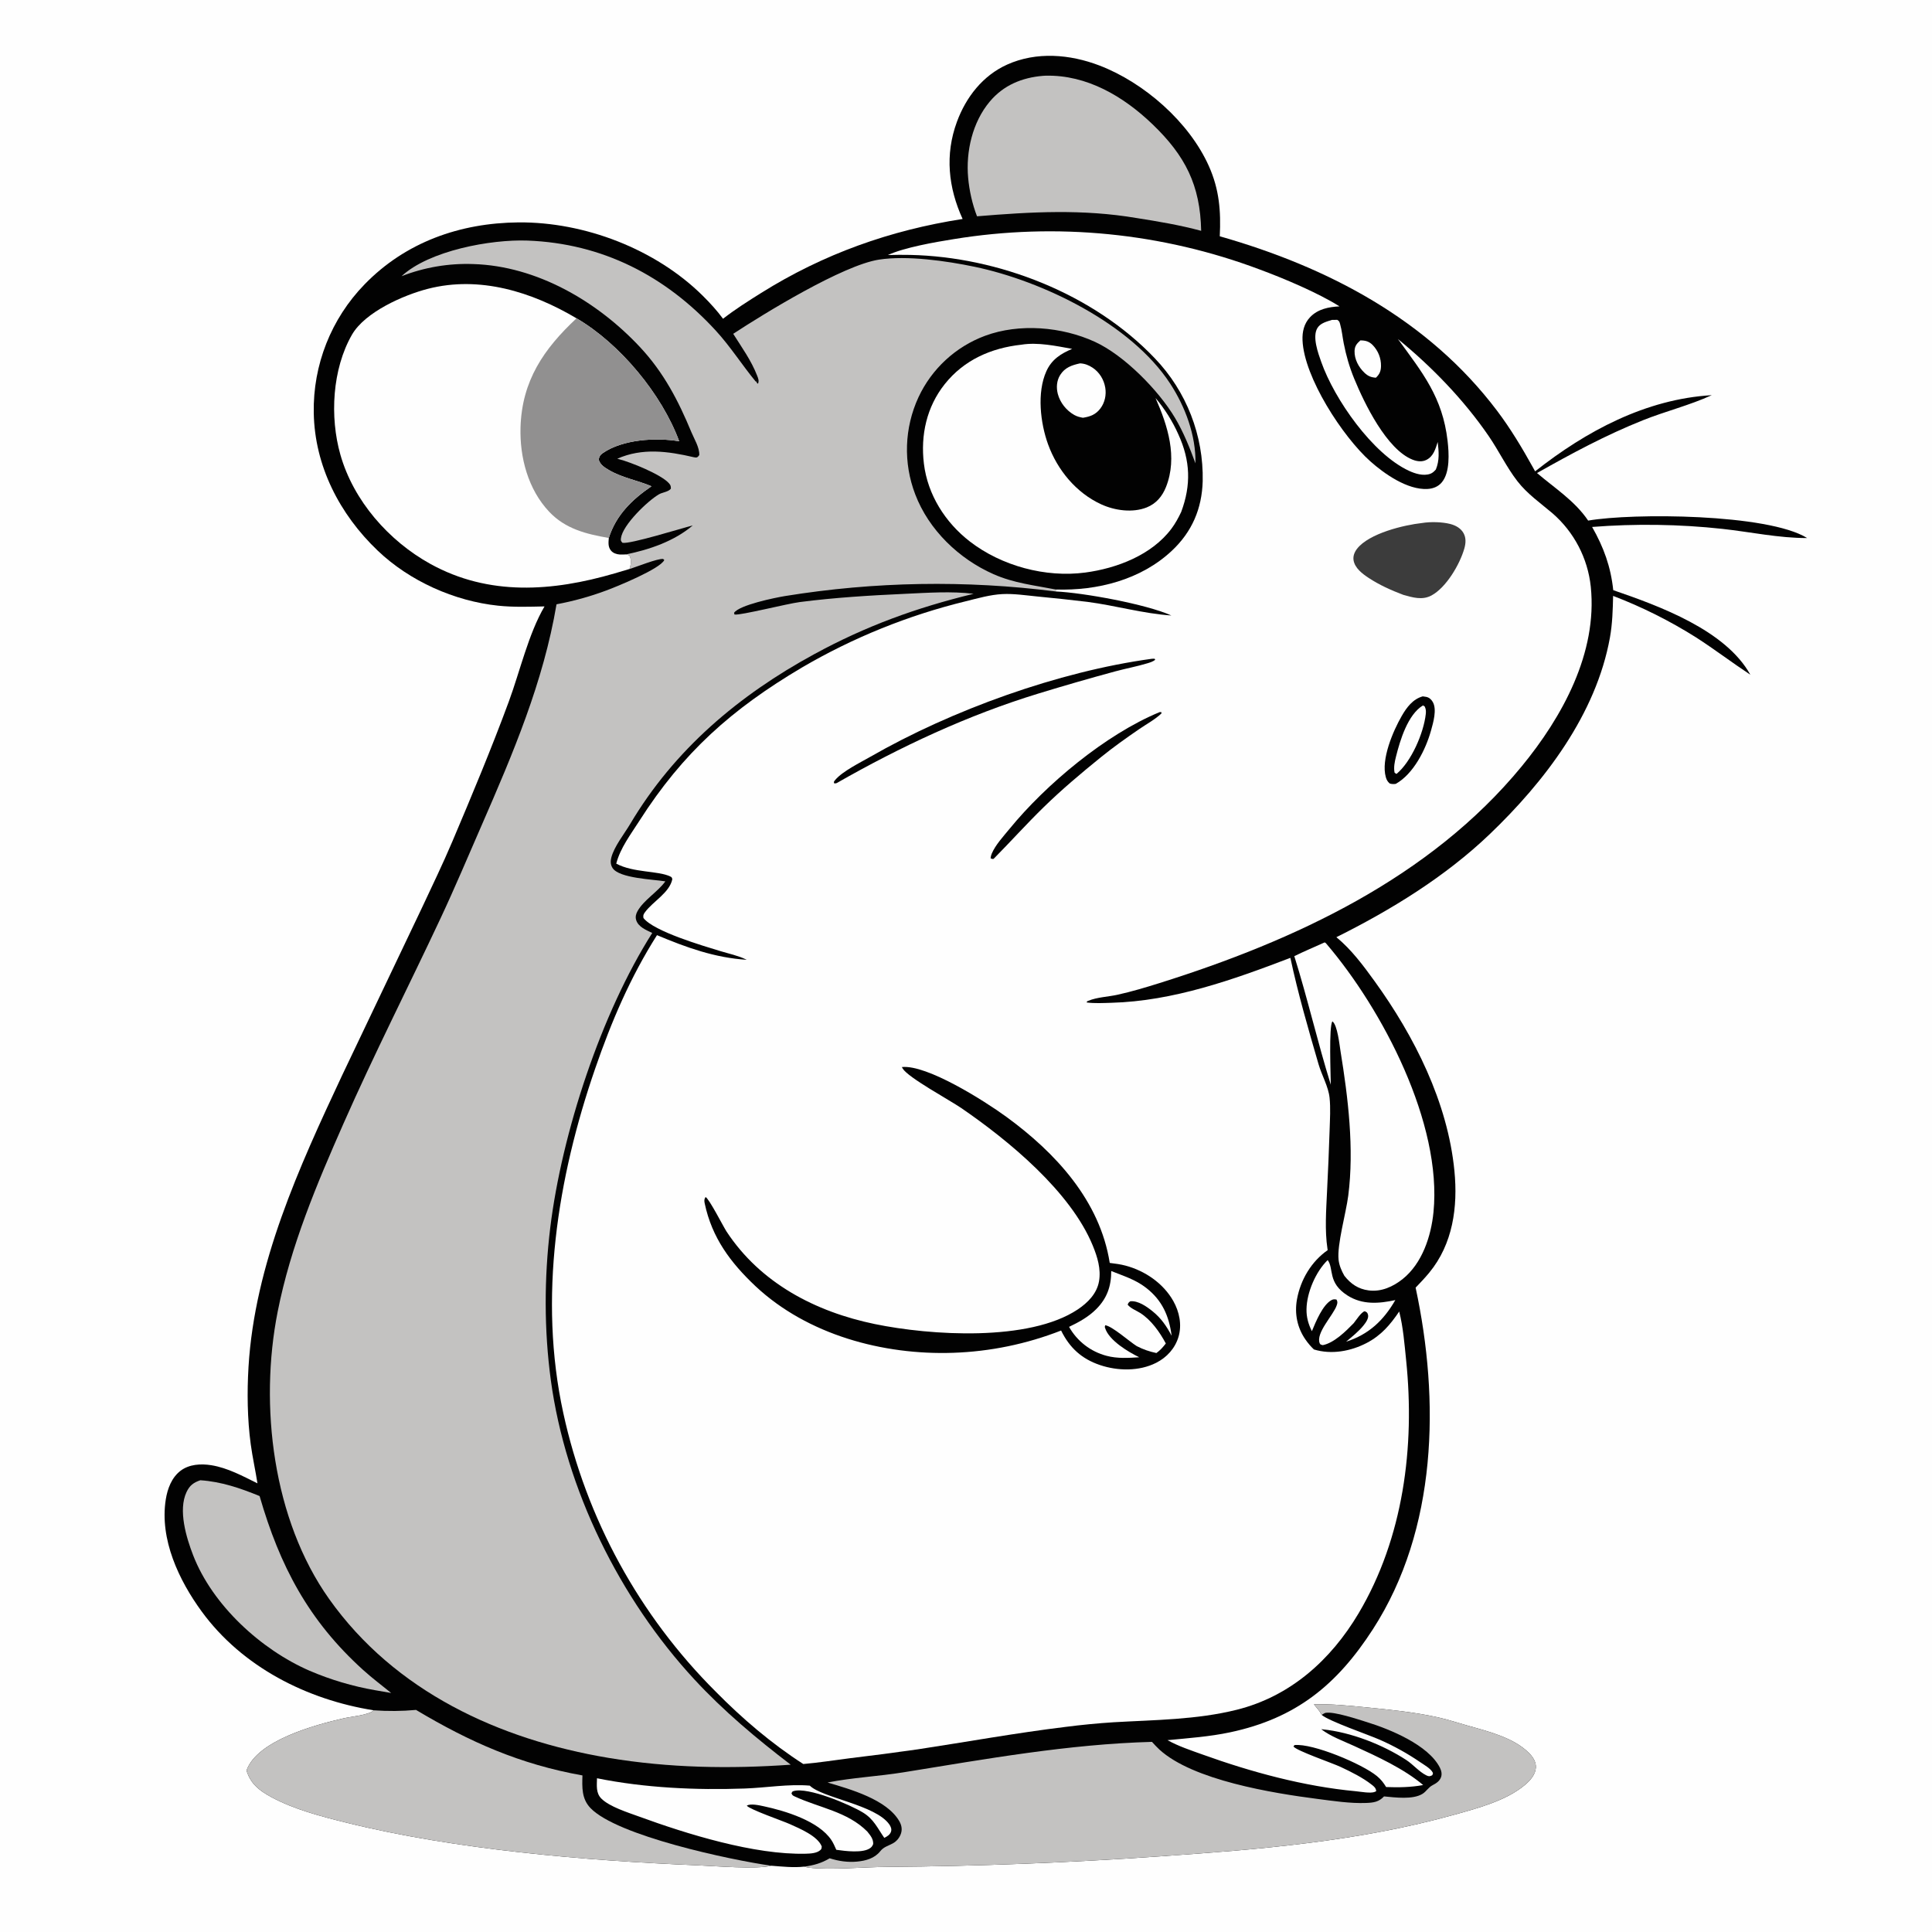
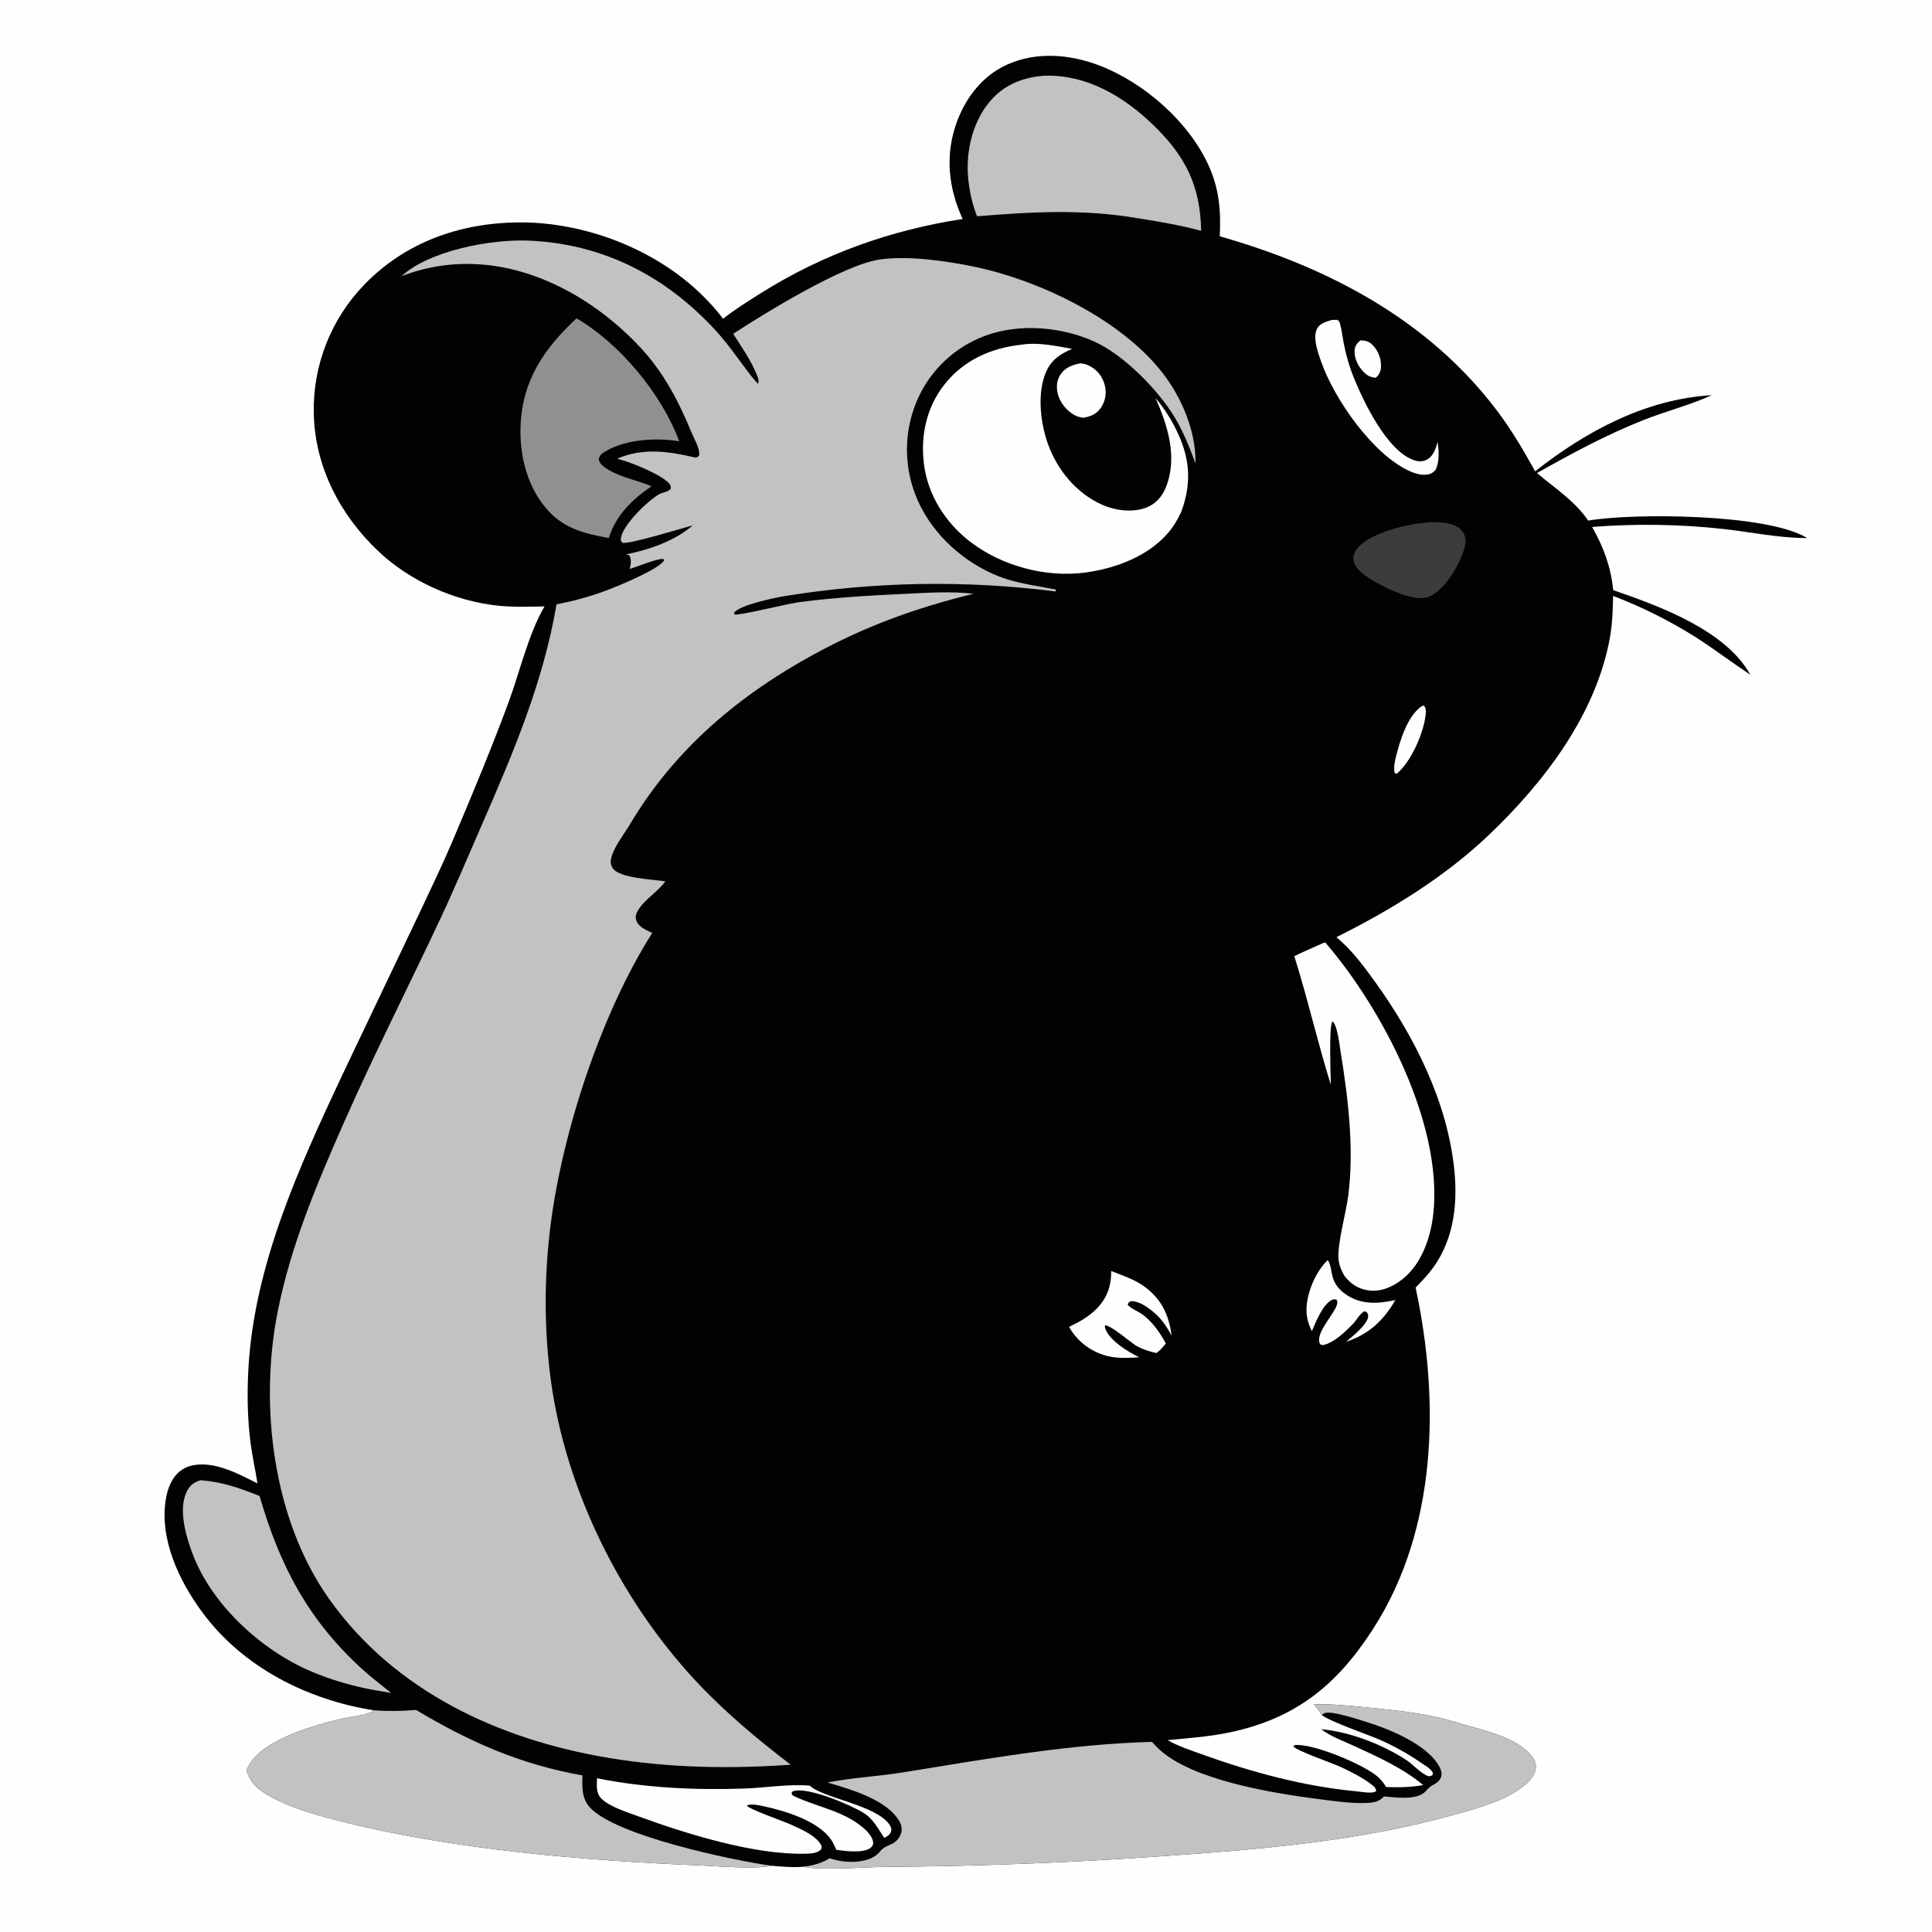
<svg xmlns="http://www.w3.org/2000/svg" version="1.1" style="display: block;" viewBox="0 0 2048 2048" width="1024" height="1024">
  <path transform="translate(0,0)" fill="rgb(254,254,254)" d="M 0 0 L 2048 0 L 2048 2048 L 0 2048 L 0 0 z" />
  <path transform="translate(0,0)" fill="rgb(2,2,2)" d="M 1020.41 232.117 C 1005.23 198.865 1001.53 164.035 1014.36 129.166 C 1024 102.974 1041.76 80.117 1067.57 68.483 C 1098.63 54.482 1134.11 57.477 1165.29 69.384 C 1212.77 87.511 1260.59 129.338 1281.47 176.107 C 1292.52 200.854 1294.31 223.708 1293 250.459 C 1407.57 283.142 1513.85 338.642 1586.91 435.344 C 1601.23 454.291 1613.54 474.867 1625.06 495.603 L 1627.29 499.635 C 1681.4 456.93 1744.61 423.051 1814.55 418.895 C 1791.02 429.683 1765.71 435.852 1741.74 445.42 C 1702.36 461.146 1666.14 480.631 1629.3 501.441 C 1648.26 517.614 1669.28 530.842 1683.52 551.855 C 1730.34 543.682 1873.91 544.404 1915.68 570.351 C 1885.45 570.419 1855.73 563.903 1825.76 560.624 C 1780.53 555.675 1733.07 554.995 1687.71 558.591 C 1700.03 580.282 1707.46 600.649 1710.11 625.598 C 1758.92 642.376 1829.17 667.927 1855.43 715.224 C 1836.03 702.413 1817.5 688.28 1797.95 675.713 C 1770.15 658.169 1740.67 643.416 1709.96 631.669 C 1709.63 646.493 1709.23 661.177 1706.6 675.818 C 1691.97 756.984 1637.48 828.473 1579.09 884.325 C 1532.02 929.353 1474.68 964.539 1416.6 993.462 C 1432.41 1006.39 1445.32 1023.75 1457.24 1040.27 C 1499.42 1098.68 1534.64 1168.53 1541.74 1241.14 C 1545.49 1279.44 1540.17 1318.71 1514.98 1349.18 C 1510.45 1354.67 1505.54 1359.82 1500.61 1364.95 C 1526.3 1484.51 1523.71 1621.09 1455.4 1726.96 C 1417.15 1786.24 1373.64 1821.54 1303.9 1836.33 C 1282.1 1840.95 1259.78 1842.51 1237.63 1844.64 C 1249.15 1851.09 1262.5 1855.47 1274.91 1859.93 C 1326.57 1878.51 1382.29 1893.65 1437.1 1898.77 C 1442.33 1899.26 1452.84 1901.3 1457.35 1899.48 C 1457.88 1899.27 1458.35 1898.94 1458.85 1898.67 C 1458.43 1895.28 1456.79 1893.96 1454.15 1891.89 C 1444.42 1884.25 1432.5 1878.39 1421.36 1873.13 C 1412.52 1868.95 1374.43 1855.93 1371.12 1851.35 L 1372.24 1849.85 C 1391.75 1847.85 1443.98 1869.83 1459.56 1882.67 C 1463.75 1886.12 1466.56 1889.71 1469.35 1894.33 C 1482.27 1894.87 1495.88 1894.63 1508.61 1892.21 C 1488.06 1874.82 1459.91 1862 1435.54 1850.84 C 1424.12 1845.6 1410.47 1840.7 1400.54 1833.02 L 1402.04 1833.17 C 1432.02 1836.19 1465.54 1849.3 1490.64 1865.63 C 1498.01 1870.42 1504.13 1878.03 1511.91 1881.92 C 1514.68 1883.3 1515.72 1883.13 1518.25 1881.81 C 1518.78 1880.44 1519.39 1880.08 1518.58 1878.66 C 1516.14 1874.4 1509.46 1870.73 1505.45 1867.96 C 1491.94 1858.73 1477.6 1850.77 1462.62 1844.2 C 1450.22 1838.74 1408.77 1824.54 1401.01 1817.85 C 1399.01 1813.7 1395.72 1810.21 1392.8 1806.66 C 1411.04 1806.18 1428.89 1807.93 1447.01 1809.73 C 1472.96 1812.3 1499.04 1814.85 1524.54 1820.51 C 1535.46 1822.94 1546.19 1826.57 1556.97 1829.57 C 1578.06 1835.46 1604.25 1842.06 1620.33 1857.79 C 1624.62 1862 1628.34 1867.29 1628.07 1873.56 C 1627.75 1881.07 1622.01 1887.44 1616.57 1892.03 C 1596.91 1908.64 1566.83 1916.64 1542.34 1923.48 C 1440.2 1952 1334.82 1960.58 1229.45 1967.82 C 1133.58 1974.55 1037.52 1978.27 941.416 1978.96 C 916.886 1979.05 880.26 1982.45 857.533 1979.81 C 855.793 1979.61 854.217 1979.17 852.542 1978.69 C 841.193 1979.98 828.918 1978.61 817.541 1977.74 C 802.06 1981.77 758.326 1978.1 739.413 1977.31 C 620.603 1972.39 482.578 1960.71 367.296 1932.13 C 340.341 1925.44 312.073 1918.18 287.518 1904.93 C 275.004 1898.17 265.505 1890.84 261.335 1876.76 C 272.5 1844.99 333.873 1828.41 364.573 1821.42 C 372.375 1819.64 391.039 1818.09 396.137 1813 C 325.399 1801.73 256.87 1767.15 213.834 1708.28 C 189.57 1675.09 169.092 1631.7 175.719 1589.57 C 177.514 1578.15 181.97 1566.19 191.48 1559.01 C 200.662 1552.07 213.084 1551.43 224.071 1553.2 C 241.356 1555.99 257.388 1564.75 272.917 1572.42 C 270.749 1558.56 267.668 1544.8 265.782 1530.91 C 262.182 1504.39 261.819 1475.62 263.429 1448.96 C 270.01 1339.98 316.92 1237.51 362.585 1140.07 L 447.192 962.483 C 458.124 939.101 469.399 915.843 479.476 892.075 C 500.334 842.879 520.902 793.715 539.405 743.573 C 551.153 711.735 560.255 671.662 577.223 642.826 C 560.823 643.172 544.425 643.761 528.077 642.051 C 481.665 637.194 434.333 616.028 400.471 583.769 C 360.063 545.276 333.527 493.958 332.595 437.588 C 331.662 386.832 351.062 337.809 386.474 301.435 C 429.908 256.669 487.68 236.314 549.511 235.751 C 619.627 235.113 695.056 264.034 745.024 313.575 C 752.55 321.037 760.159 329.334 766.442 337.894 C 779.33 327.862 793.078 319.173 806.91 310.513 C 872.908 269.197 943.607 244.048 1020.41 232.117 z" />
  <path transform="translate(0,0)" fill="rgb(195,194,193)" d="M 1392.8 1806.66 C 1411.04 1806.18 1428.89 1807.93 1447.01 1809.73 C 1472.96 1812.3 1499.04 1814.85 1524.54 1820.51 C 1535.46 1822.94 1546.19 1826.57 1556.97 1829.57 C 1578.06 1835.46 1604.25 1842.06 1620.33 1857.79 C 1624.62 1862 1628.34 1867.29 1628.07 1873.56 C 1627.75 1881.07 1622.01 1887.44 1616.57 1892.03 C 1596.91 1908.64 1566.83 1916.64 1542.34 1923.48 C 1440.2 1952 1334.82 1960.58 1229.45 1967.82 C 1133.58 1974.55 1037.52 1978.27 941.416 1978.96 C 916.886 1979.05 880.26 1982.45 857.533 1979.81 C 855.793 1979.61 854.217 1979.17 852.542 1978.69 C 862.683 1977.3 870.616 1975.14 879.502 1969.87 C 888.919 1972.87 898.626 1974.3 908.504 1973.37 C 917.824 1972.49 927.096 1969.96 933.105 1962.38 C 936.81 1957.71 941.388 1956.81 946.416 1954.07 C 950.676 1951.72 953.839 1947.78 955.22 1943.12 C 956.52 1938.68 955.562 1934.46 953.292 1930.53 C 939.962 1907.45 901.379 1896.69 877.245 1889.53 C 903.209 1884.36 931.331 1882.99 957.767 1878.72 C 1044.87 1864.65 1132.79 1848.85 1221.14 1846.45 C 1223.68 1849.22 1226.23 1852.05 1229 1854.59 C 1264.54 1887.19 1349.41 1900.86 1396.32 1906.9 C 1413.21 1909.07 1431.25 1911.87 1448.31 1911.21 C 1456.14 1910.91 1461.66 1910.1 1467.12 1904.27 C 1478.67 1905.35 1497.62 1907.91 1507.87 1901.57 C 1512.01 1899.01 1514.04 1894.74 1518.61 1892.37 C 1522.38 1890.4 1525.9 1888.23 1527.49 1884.04 C 1528.81 1880.57 1527.91 1876.92 1526.3 1873.74 C 1514.16 1849.71 1473.32 1833.06 1449.36 1825.64 C 1439.73 1822.66 1414.08 1813.98 1405.08 1815.7 C 1403.99 1815.9 1402.07 1817.29 1401.01 1817.85 C 1399.01 1813.7 1395.72 1810.21 1392.8 1806.66 z" />
  <path transform="translate(0,0)" fill="rgb(195,194,193)" d="M 396.137 1813 C 411.232 1814.06 425.928 1813.97 440.998 1812.58 C 498.141 1846.7 551.311 1870.2 617.411 1882.03 C 617.058 1894.69 616.476 1906.71 625.873 1916.56 C 654.005 1946.02 774.068 1971.57 817.541 1977.74 C 802.06 1981.77 758.326 1978.1 739.413 1977.31 C 620.603 1972.39 482.578 1960.71 367.296 1932.13 C 340.341 1925.44 312.073 1918.18 287.518 1904.93 C 275.004 1898.17 265.505 1890.84 261.335 1876.76 C 272.5 1844.99 333.873 1828.41 364.573 1821.42 C 372.375 1819.64 391.039 1818.09 396.137 1813 z" />
-   <path transform="translate(0,0)" fill="rgb(254,254,254)" d="M 941.213 270.348 C 958.744 262.282 991.173 256.665 1010.88 253.503 C 1120.03 235.635 1231.95 246.742 1335.45 285.713 C 1360.69 295.01 1397.66 310.638 1419.91 324.764 C 1408.51 325.355 1396.95 327.561 1388.71 336.263 C 1382.33 343.009 1380.35 351.686 1380.73 360.744 C 1382.35 400.183 1423.51 463.106 1452.6 489.028 C 1467.57 502.375 1491.88 519.353 1512.99 518.336 C 1518.93 518.05 1524.42 516.003 1528.32 511.378 C 1537.24 500.775 1535.99 480.332 1534.5 467.371 C 1529.18 421.025 1507.94 395.189 1481.84 359.364 C 1517.89 388.895 1551.78 423.846 1578.16 462.361 C 1588.74 477.802 1597.11 495.393 1608.54 510.131 C 1618.88 523.458 1632.74 533.146 1645.51 543.946 C 1668.52 563.805 1683.1 591.682 1686.29 621.909 C 1693.54 692.005 1656.19 759.943 1612.96 812.494 C 1515.76 930.641 1372.38 997.111 1229.26 1042.06 C 1214.5 1046.7 1199.69 1051.13 1184.58 1054.48 C 1174.8 1056.65 1162.97 1057.02 1153.82 1060.84 C 1151.99 1061.6 1152.52 1061.01 1151.94 1062.67 C 1160.46 1063.76 1169.45 1063.24 1178.03 1063 C 1243.78 1061.21 1307.13 1038.55 1367.86 1015.36 C 1375.94 1053.28 1386.91 1090.96 1397.73 1128.18 C 1401.09 1139.74 1408.16 1151.84 1409.4 1163.65 C 1410.57 1174.85 1409.79 1186.34 1409.46 1197.59 C 1408.74 1219.52 1407.82 1241.43 1406.7 1263.34 C 1405.81 1282.98 1404.21 1304.17 1407.16 1323.66 L 1407.38 1325.21 C 1390.11 1337.24 1378.67 1356.51 1374.88 1377.2 C 1372.08 1392.45 1375.08 1407.5 1384.04 1420.24 C 1386.61 1423.95 1389.55 1427.38 1392.82 1430.49 C 1411.39 1436.15 1431.92 1432.43 1448.89 1423.52 C 1464.16 1415.5 1473.66 1404.34 1483.21 1390.25 C 1487.47 1407.13 1488.8 1424.76 1490.58 1442.06 C 1499.99 1533.57 1487.71 1630.12 1440.13 1710.24 C 1410.7 1759.77 1367.75 1798.25 1310.98 1812.43 C 1268.44 1823.05 1224.01 1823.15 1180.5 1825.66 C 1163.47 1826.76 1146.48 1828.4 1129.55 1830.58 C 1077.12 1836.96 1025.01 1846.45 972.791 1854.38 C 948.807 1857.81 924.782 1860.96 900.723 1863.82 C 884.34 1865.88 867.965 1868.53 851.515 1869.93 C 817.814 1848.26 786.828 1821.75 758.731 1793.25 C 677.581 1712.34 621.464 1609.77 597.097 1497.79 C 570.581 1376.16 590.776 1248.96 630.928 1132.68 C 648.137 1082.85 668.131 1035.92 696.442 991.303 C 727.557 1004.35 757.502 1015.24 791.53 1017.43 C 791.283 1017.31 791.039 1017.18 790.79 1017.05 C 782.548 1013 772.545 1010.93 763.751 1008.25 C 745.19 1002.57 693.164 987.411 682.084 973.123 C 681.649 970.366 681.975 969.399 683.63 967.103 C 691.862 955.681 709.783 946.417 712.697 931.9 C 712.018 930.127 712.372 929.989 710.516 929.089 C 697.746 922.892 671.479 925.286 653.248 915.495 C 657.489 898.971 668.625 884.444 677.71 870.211 C 724.171 797.431 775.731 751.675 849.978 707.666 C 904.204 675.913 962.767 652.226 1023.82 637.352 C 1036.43 634.245 1049.63 630.377 1062.67 629.75 C 1074.78 629.168 1087.3 631.091 1099.36 632.276 C 1117.12 633.966 1134.86 635.869 1152.58 637.986 C 1182.37 641.846 1211.73 650.451 1241.71 652.446 C 1215.1 640.434 1148.62 628.327 1119.13 626.978 L 1119.22 624.913 C 1163.27 626.312 1209.35 614.639 1242.22 583.803 C 1263.55 563.796 1274.12 539.223 1274.91 509.998 C 1275.92 461.602 1257.67 414.785 1224.18 379.842 C 1159.14 311.475 1058.43 272.271 964.904 270.216 C 957.007 270.05 949.107 270.094 941.213 270.348 z" />
  <path transform="translate(0,0)" fill="rgb(2,2,2)" d="M 956.032 1131.13 C 982.553 1128.33 1043.54 1166.95 1066.63 1183.78 C 1118.86 1221.84 1166.01 1272.78 1176.37 1338.75 C 1181.96 1339.42 1187.72 1340.18 1193.17 1341.63 C 1213.74 1347.1 1233.15 1360.36 1243.72 1379.08 C 1250.15 1390.48 1253.05 1404.24 1249.29 1417 C 1245.68 1429.26 1236.9 1438.89 1225.61 1444.62 C 1207.59 1453.76 1184.87 1453.36 1166.05 1447.02 C 1146.59 1440.45 1133.82 1428.72 1124.81 1410.41 C 1088.25 1424.73 1049.51 1432.72 1010.27 1434.03 C 936.032 1436.54 855.972 1414.96 800.925 1363.47 C 774.386 1338.41 754.753 1312.23 747.039 1275.76 C 746.453 1272.99 746.349 1271.29 747.915 1268.91 C 751.653 1270.51 766.874 1300.48 770.145 1305.45 C 806.145 1360.21 864.424 1390.55 927.303 1403.55 C 986.309 1415.74 1090.89 1422.44 1142.4 1388.1 C 1153.06 1380.99 1162.78 1371.24 1165.02 1358.14 C 1167.25 1345.16 1163.27 1332.31 1158.4 1320.43 C 1134.9 1263.14 1069.24 1209 1018.85 1174.49 C 1006.62 1166.12 962.602 1142.29 956.862 1132.67 C 956.562 1132.17 956.308 1131.64 956.032 1131.13 z" />
  <path transform="translate(0,0)" fill="rgb(254,254,254)" d="M 1177.96 1347.35 C 1191.1 1352.63 1203.52 1356.3 1214.87 1365.11 C 1232.01 1378.4 1239.22 1394.9 1241.98 1415.97 C 1236.53 1405.69 1230.97 1397.5 1221.9 1390.13 C 1215.65 1385.05 1206.48 1378.55 1198.18 1379.42 C 1196.34 1380.69 1196.22 1380.91 1195.36 1383 C 1198.6 1387.02 1204.22 1389.03 1208.55 1391.74 C 1220.19 1399.03 1229.49 1412.23 1235.81 1424.15 C 1232.64 1428.21 1230.03 1431.24 1225.83 1434.28 C 1218.32 1432.68 1211.79 1430.47 1205 1426.94 C 1197.29 1422.17 1179.05 1405.79 1171.58 1404.81 C 1171.07 1406.9 1170.93 1406.16 1171.52 1407.96 C 1175.79 1421.08 1196 1433.08 1207.63 1438.76 C 1196.04 1439.53 1184.4 1440.26 1173.05 1437.23 C 1156.17 1432.82 1141.8 1421.74 1133.25 1406.53 C 1143.79 1401.49 1153.78 1396.03 1162.1 1387.68 C 1173.61 1376.11 1177.95 1363.38 1177.96 1347.35 z" />
  <path transform="translate(0,0)" fill="rgb(60,60,60)" d="M 1507.66 554.384 C 1516.4 552.957 1528.68 553.231 1537.3 555.437 C 1543.04 556.908 1548.61 559.947 1551.51 565.33 C 1554.25 570.416 1553.78 576.11 1552.24 581.49 C 1547.47 598.185 1533.09 622.822 1517.37 631.247 C 1507.64 636.463 1497.48 633.346 1487.58 630.579 C 1474.76 625.731 1462.15 620.105 1450.68 612.52 C 1444.11 608.173 1436.23 602.234 1434.84 593.965 C 1434.09 589.49 1435.82 585.2 1438.54 581.706 C 1451.21 565.412 1488.1 556.495 1507.66 554.384 z" />
-   <path transform="translate(0,0)" fill="rgb(2,2,2)" d="M 1508.18 738.171 C 1509.38 738.32 1510.57 738.473 1511.75 738.704 C 1514.98 739.338 1517.21 741.354 1518.82 744.155 C 1523.39 752.145 1519.26 766.105 1516.94 774.412 C 1511.27 794.665 1498.46 820.286 1479.57 830.944 C 1477.09 831.229 1475.54 831.271 1473.14 830.523 C 1470.88 828.557 1469.81 826.634 1469.01 823.782 C 1463.73 805.008 1476.72 774.867 1485.88 758.976 C 1491.1 749.913 1497.67 741.034 1508.18 738.171 z" />
  <path transform="translate(0,0)" fill="rgb(254,254,254)" d="M 1508.39 747.777 L 1510.2 748.829 C 1511.61 751.738 1511.72 753.832 1511.37 756.981 C 1509.19 776.907 1496.05 807.467 1480.39 820.353 C 1479.2 819.953 1479.97 820.283 1478.28 818.971 C 1477.2 813.244 1478.41 807.652 1479.8 802.075 C 1484.1 784.852 1492.26 757.505 1508.39 747.777 z" />
  <path transform="translate(0,0)" fill="rgb(2,2,2)" d="M 1220.69 698.378 C 1221.53 698.199 1223.09 698.291 1223.96 698.274 L 1224.54 699.453 C 1222.09 701.335 1219.34 702.19 1216.42 703.08 C 1205.23 706.497 1193.54 708.611 1182.23 711.676 C 1155.02 719.052 1127.76 726.917 1100.8 735.168 C 1025.8 758.118 954.791 791.397 886.792 830.172 L 884.495 830.568 L 883.846 829.031 C 884.476 827.9 884.437 827.868 885.422 826.702 C 893.186 817.521 911.976 808.311 922.579 802.227 C 1009.09 752.585 1122.04 711.878 1220.69 698.378 z" />
  <path transform="translate(0,0)" fill="rgb(2,2,2)" d="M 1229.23 754.896 L 1231.08 754.837 L 1231.21 756.255 C 1224.4 762.714 1215.39 767.545 1207.63 772.862 C 1193.78 782.358 1180.15 792.028 1167.1 802.6 C 1146.19 819.526 1125.7 836.769 1106.44 855.56 C 1088.24 873.305 1071.18 892.318 1053.28 910.402 C 1051.89 910.801 1051.38 910.314 1050.06 909.838 C 1050.24 908.136 1050.6 906.547 1051.26 904.969 C 1055.21 895.618 1063.49 886.763 1069.89 878.924 C 1108.81 831.255 1172.27 778.363 1229.23 754.896 z" />
  <path transform="translate(0,0)" fill="rgb(195,194,193)" d="M 425.644 292.798 C 454.869 265.625 520.271 253.589 559.124 255.025 C 638.553 257.961 705.433 292.434 758.669 350.358 C 774.41 367.485 786.618 386.972 801.373 404.799 L 801.56 403.959 L 802.279 405.854 L 803.498 406.806 C 804.849 403.65 803.766 401.2 802.555 398.085 C 796.325 382.069 786.334 368.257 777.236 353.861 C 810.102 332.29 893.479 281.085 931.835 275.199 C 961.644 270.625 1003.29 276.58 1032.86 282.739 C 1105.22 297.81 1199.01 343.257 1240.36 406.526 C 1256.39 431.048 1267.81 461.578 1267.24 491.148 C 1261.12 474.532 1254.59 458.143 1245.5 442.879 C 1228.16 413.772 1191.77 376.659 1160.7 362.388 C 1125.66 346.297 1080.63 342.448 1044.19 355.957 C 1013.01 367.551 987.642 390.968 973.601 421.135 C 958.61 453.584 957.386 490.718 970.209 524.083 C 984.587 561.765 1016.45 592.414 1053.14 608.631 C 1074.93 618.261 1096.37 620.407 1119.22 624.913 L 1119.13 626.978 C 1023.73 614.82 927.076 616.457 832.14 631.839 C 821.194 633.658 784.052 641.268 778.142 649.561 L 778.576 651.41 C 784.698 652.552 834.085 639.989 847.797 638.215 C 884.814 633.427 922.349 631.167 959.612 629.468 C 983.366 628.384 1008.45 626.566 1032.05 629.441 C 971.253 644.211 918.103 663.504 863.123 693.441 C 782.983 737.078 714.876 794.538 667.926 873.596 C 661.622 884.211 651.092 897.24 648.018 909.045 C 647.019 912.881 647.119 916.578 649.268 920.02 C 656.219 931.158 692.748 932.142 705.3 934.286 C 697.041 945.66 682.496 953.941 675.808 965.829 C 674.151 968.775 673.329 971.912 674.344 975.243 C 676.603 982.658 685.049 985.898 691.4 988.99 C 637.262 1074.22 595.57 1201.02 583.279 1301.5 C 576.79 1354.55 576.715 1410.08 583.907 1463.06 C 599.62 1578.83 656.973 1694.73 736.114 1780.3 C 766.91 1813.6 802.173 1843.19 838.187 1870.65 C 773.495 1875.21 709.128 1874.13 645.033 1863.42 C 529.127 1844.05 418.49 1793.1 348.864 1694.94 C 289.227 1610.86 274.631 1489.96 294.376 1390.27 C 308.137 1320.79 335.711 1255.38 364.173 1190.89 C 396.525 1117.57 432.89 1046.19 466.906 973.658 C 482.2 941.049 496.169 907.81 510.579 874.804 C 543.776 798.763 576.051 722.882 589.934 640.568 C 607.876 637.233 625.495 632.349 642.593 625.971 C 653.285 622.054 699.803 603.075 704.174 593.662 L 702.971 592.532 C 696.893 591.881 674.495 601.08 667.394 603.108 C 668.888 598.327 669.516 593.316 667.181 588.752 L 663.574 587.678 C 688.431 582.661 714.756 573.653 734.356 556.986 C 722.057 560.081 667.686 577.078 659.834 575.386 C 658.175 573.52 657.897 573.222 658.233 570.533 C 659.99 556.456 686.525 531.01 698.422 524.051 C 702.272 521.798 708.312 521.557 711.139 518.065 C 711.211 515.404 710.92 514.293 709.099 512.256 C 700.656 502.805 668.289 489.804 655.885 486.686 L 654.32 486.283 C 680.772 474.539 708.126 478.296 735.302 484.64 C 738.637 485.419 739.435 484.963 741.265 482.4 C 741.567 474.274 735.928 465.425 732.88 458.067 C 718.996 424.554 703.5 394.784 678.494 368.005 C 633.265 319.569 569.079 281.939 501.661 279.909 C 475.707 278.965 449.836 283.352 425.644 292.798 z" />
-   <path transform="translate(0,0)" fill="rgb(254,254,254)" d="M 667.394 603.108 L 651.504 607.828 C 585.653 627.033 518.196 632.073 456.134 597.722 C 412.075 573.335 374.724 530.915 360.812 481.955 C 349.483 442.084 352.126 391.284 373.102 354.798 C 386.918 330.767 427.831 312.757 453.678 306.13 C 508.546 292.06 563.895 309.381 611.143 337.425 C 657.248 364.349 701.615 417.939 719.985 467.776 C 695.391 463.597 659.977 465.68 638.84 480.406 C 636.081 482.327 635.377 483.868 634.621 487.078 C 636.072 492.499 640.664 495.402 645.266 498.132 C 659.354 506.489 675.769 509.13 690.621 515.471 C 670.001 529.506 653.051 545.958 645.356 570.279 C 644.999 575.173 644.368 579.698 647.748 583.738 C 649.964 586.386 653.632 587.578 656.988 587.798 C 659.166 587.941 661.397 587.793 663.574 587.678 L 667.181 588.752 C 669.516 593.316 668.888 598.327 667.394 603.108 z" />
  <path transform="translate(0,0)" fill="rgb(145,144,144)" d="M 611.143 337.425 C 657.248 364.349 701.615 417.939 719.985 467.776 C 695.391 463.597 659.977 465.68 638.84 480.406 C 636.081 482.327 635.377 483.868 634.621 487.078 C 636.072 492.499 640.664 495.402 645.266 498.132 C 659.354 506.489 675.769 509.13 690.621 515.471 C 670.001 529.506 653.051 545.958 645.356 570.279 C 621.413 566.124 599.391 560.74 582.139 542.457 C 559.809 518.794 550.808 484.84 551.778 452.932 C 553.282 403.488 576.459 369.834 611.143 337.425 z" />
  <path transform="translate(0,0)" fill="rgb(254,254,254)" d="M 1082.69 365.394 C 1099.97 362.53 1119.53 366.741 1136.55 369.827 C 1124.5 374.885 1114.81 381.063 1109.2 393.499 C 1098.99 416.118 1102.81 448.547 1111.06 471.179 C 1120.94 498.275 1140.77 522.409 1167.28 534.591 C 1181.68 541.212 1200.64 543.868 1215.64 537.853 C 1225.64 533.841 1232.12 526.052 1236.03 516.179 C 1248.5 484.63 1237.88 451.241 1224.9 421.899 C 1234.76 433.557 1242.92 446.553 1249.14 460.499 C 1261.85 488.346 1262.81 513.93 1252.14 542.63 C 1249.15 548.932 1245.93 554.892 1241.74 560.488 C 1220.85 588.348 1183.85 602.479 1150.38 606.926 C 1108.39 612.505 1061.71 599.958 1028.15 574.057 C 1002.06 553.929 983.327 524.441 979.363 491.439 C 975.726 461.164 982.287 431.314 1001.44 407.221 C 1021.83 381.559 1050.64 368.885 1082.69 365.394 z" />
  <path transform="translate(0,0)" fill="rgb(195,194,193)" d="M 1105.58 80.389 C 1106.52 80.33 1107.45 80.26 1108.38 80.238 C 1152.12 79.194 1190.96 102.218 1221.6 131.627 C 1256.39 165.009 1272.34 196.263 1273.29 244.686 C 1250.99 238.653 1227.68 234.712 1204.87 231.136 C 1147.74 221.445 1092.99 224.528 1035.68 229.286 C 1030.71 216.419 1027.53 202.242 1026.28 188.512 C 1023.74 160.57 1030.85 129.549 1049.14 107.724 C 1063.73 90.311 1083.31 82.253 1105.58 80.389 z" />
  <path transform="translate(0,0)" fill="rgb(254,254,254)" d="M 1404.19 998.973 C 1405.56 999.792 1405.13 999.389 1406.21 1000.65 C 1465.54 1070.22 1528.91 1190.85 1519.55 1285 C 1517.02 1310.48 1507.6 1339.18 1486.99 1355.73 C 1476.75 1363.95 1464.24 1369.63 1450.86 1367.89 C 1439.76 1366.44 1431.85 1361 1425.07 1352.37 C 1422.08 1347.13 1419.58 1341.34 1418.94 1335.3 C 1417.24 1319.26 1426.79 1286.16 1429.2 1267.48 C 1435.62 1217.63 1429.05 1163.67 1421.02 1114.42 C 1419.9 1107.56 1417.76 1086.55 1412.42 1082.7 C 1408.48 1087.85 1410.64 1139.99 1410.69 1149.85 C 1396.69 1104.79 1386.18 1058.64 1372.02 1013.56 C 1382.54 1008.38 1393.49 1003.82 1404.19 998.973 z" />
  <path transform="translate(0,0)" fill="rgb(195,194,193)" d="M 212.374 1569.12 C 234.635 1570.61 254.702 1577.51 275.184 1585.88 C 296.606 1659.97 327.019 1717.89 384.956 1770.25 C 394.434 1778.82 404.748 1786.59 414.677 1794.63 L 397.757 1791.71 C 373.839 1787.56 350.487 1780.64 328.178 1771.07 C 276.743 1748.72 225.197 1701.58 204.705 1648.55 C 197.522 1629.97 188.683 1600.94 197.705 1581.7 C 201.007 1574.66 205.121 1571.55 212.374 1569.12 z" />
  <path transform="translate(0,0)" fill="rgb(254,254,254)" d="M 632.836 1885.02 C 683.551 1895.27 737.708 1897.74 789.33 1895.91 C 812.013 1895.11 835.879 1890.93 858.433 1892.85 C 871.479 1905.84 928.32 1913.23 942.738 1934.02 C 944.295 1936.26 945.435 1938.99 944.479 1941.73 C 943.353 1944.97 940.273 1946.82 937.379 1948.21 C 930.056 1937.68 926.237 1928.4 914.843 1921.41 C 901.044 1912.95 856.356 1893.98 841.145 1898.65 C 839.594 1899.12 839.69 1899.68 838.991 1900.98 C 839.98 1903.09 840.177 1903.26 842.366 1904.28 C 868.261 1916.36 898.218 1920.26 919.344 1941.49 C 922.632 1945.66 925.791 1949.16 925.621 1954.73 C 924.844 1956.54 924.32 1957.6 922.712 1958.85 C 915.103 1964.77 895.584 1962.17 886.507 1960.86 C 884.964 1957.39 883.443 1953.8 881.349 1950.62 C 867.968 1930.33 832.119 1919.52 809.729 1914.74 C 805.085 1913.75 795.577 1911.52 791.637 1914.09 C 794.746 1918.17 830.085 1930.36 837.346 1933.66 C 847.498 1938.27 866.899 1946.23 871.097 1957.4 C 870.844 1959.03 871.064 1959.83 869.782 1961.02 C 865.955 1964.6 859.119 1964.88 854.125 1965.01 C 799.676 1966.39 728.104 1944.15 677.118 1925.51 C 665.672 1921.33 645.965 1915.19 637.401 1906.51 C 631.555 1900.59 632.708 1892.66 632.836 1885.02 z" />
  <path transform="translate(0,0)" fill="rgb(254,254,254)" d="M 1411.9 339.122 L 1417.52 339.04 C 1419.78 340.496 1419.84 341.005 1420.59 343.63 C 1422.45 350.156 1423.1 357.274 1424.41 363.951 C 1426.96 376.97 1430.45 389.077 1435.5 401.356 C 1446.26 427.55 1469.98 476.582 1497.57 487.335 C 1502.29 489.175 1507.45 489.836 1512.12 487.464 C 1519.63 483.648 1521.64 475.867 1524.03 468.508 C 1525.21 478.686 1526.06 487.966 1522.07 497.696 C 1520.23 499.688 1518.69 501.357 1516.08 502.276 C 1508.8 504.838 1500.17 502.141 1493.5 499.048 C 1454.9 481.141 1414.53 423.18 1400.62 383.811 C 1397.32 374.473 1390.83 356.944 1396.54 347.661 C 1399.74 342.455 1406.43 340.839 1411.9 339.122 z" />
  <path transform="translate(0,0)" fill="rgb(254,254,254)" d="M 1407.4 1335.73 C 1414.24 1344.88 1406.98 1359.6 1428.4 1373.27 C 1444.19 1383.34 1461.74 1381.91 1479.1 1378.14 C 1466.61 1399.79 1450.95 1414.54 1426.91 1422.29 C 1433.22 1416.92 1440.16 1411.53 1445.37 1405.03 C 1447.65 1402.18 1451.21 1397.44 1450.12 1393.56 C 1449.45 1391.17 1448.7 1390.84 1446.64 1389.96 C 1442.87 1390.97 1437.66 1399.36 1434.88 1402.73 C 1426.58 1411.23 1414.22 1423.54 1402.18 1425.92 C 1400.69 1425.42 1399.64 1425.58 1398.98 1424.03 C 1394.37 1413.13 1413.47 1394.15 1416.99 1383.68 C 1417.84 1381.16 1418.03 1379.92 1416.76 1377.6 C 1415.06 1377.24 1413.48 1377.14 1411.86 1377.94 C 1402.15 1382.75 1394.59 1401.64 1390.65 1411.12 C 1386.88 1403.54 1384.82 1396.35 1384.95 1387.81 C 1385.22 1370.18 1394.74 1347.99 1407.4 1335.73 z" />
  <path transform="translate(0,0)" fill="rgb(254,254,254)" d="M 1144.9 385.177 C 1149.84 385.381 1154.08 387.052 1158.2 389.779 C 1165.46 394.586 1170.22 402.429 1171.63 410.985 C 1172.89 418.617 1171.18 426.739 1166.49 432.951 C 1161.55 439.48 1155.82 441.583 1147.99 442.846 C 1144.83 442.317 1141.64 441.504 1138.83 439.919 C 1130.42 435.183 1123.75 426.887 1121.31 417.521 C 1119.58 410.842 1120.09 403.482 1123.81 397.539 C 1128.81 389.547 1136.2 387.069 1144.9 385.177 z" />
  <path transform="translate(0,0)" fill="rgb(254,254,254)" d="M 1442.06 360.841 C 1447.31 360.851 1451.1 361.813 1454.91 365.584 C 1460.85 371.563 1464.09 379.693 1463.92 388.112 C 1463.8 393.487 1462.39 396.718 1458.52 400.389 C 1453.26 400.009 1450.13 398.723 1446.31 395.065 C 1440.17 389.197 1435.64 380.756 1435.89 372.087 C 1436.05 366.809 1438.24 364.219 1442.06 360.841 z" />
</svg>